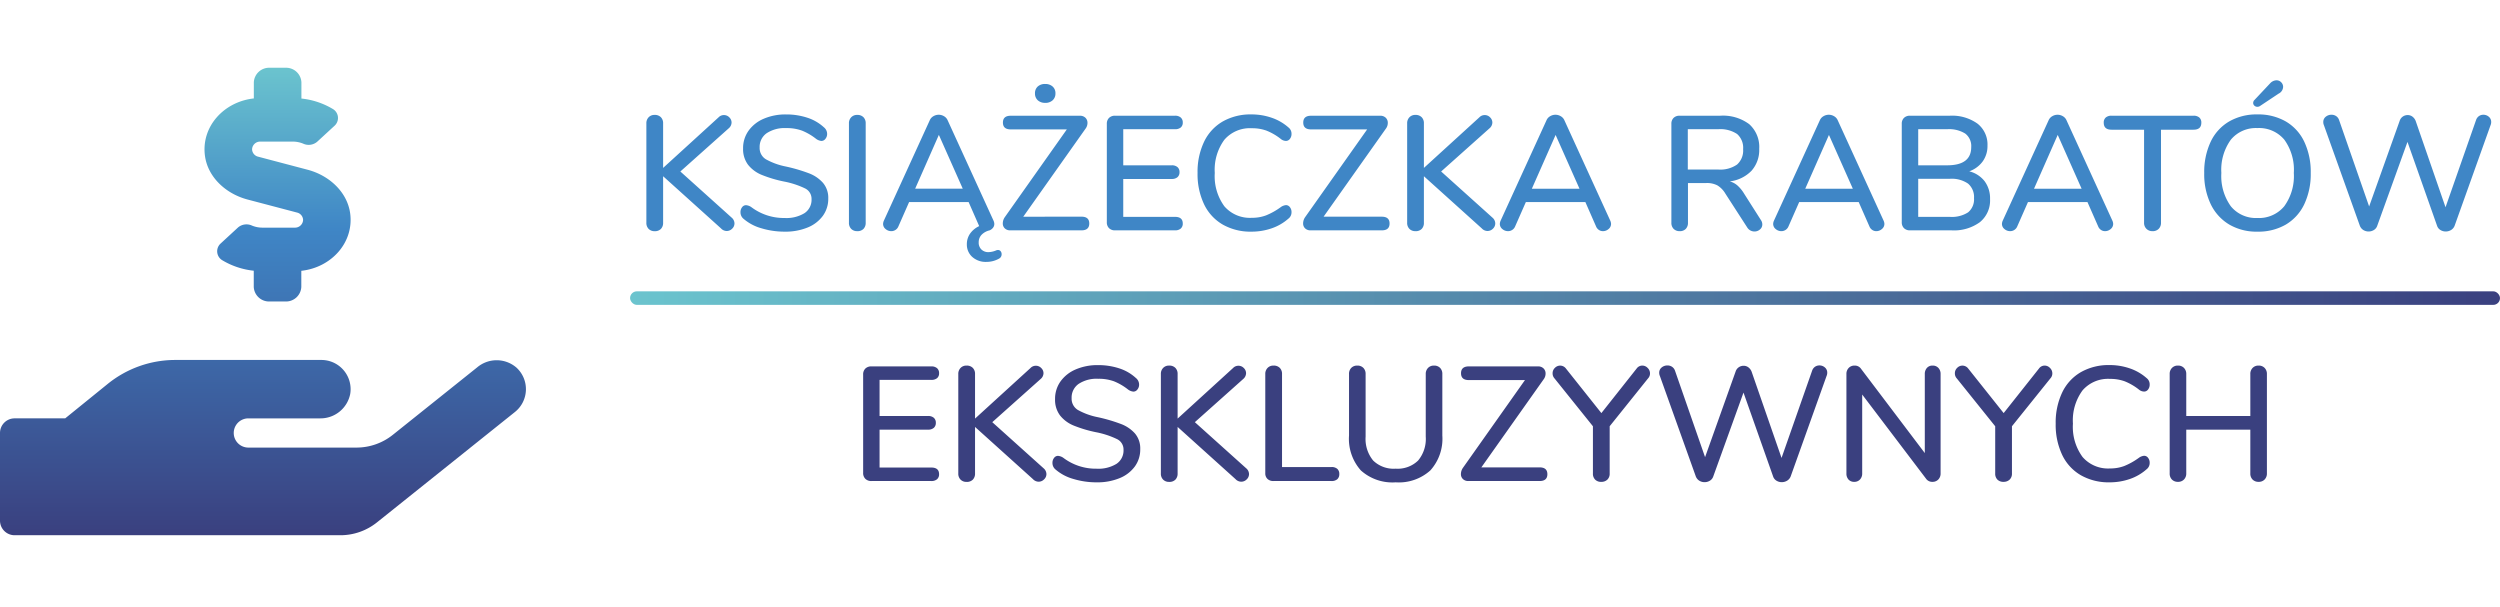
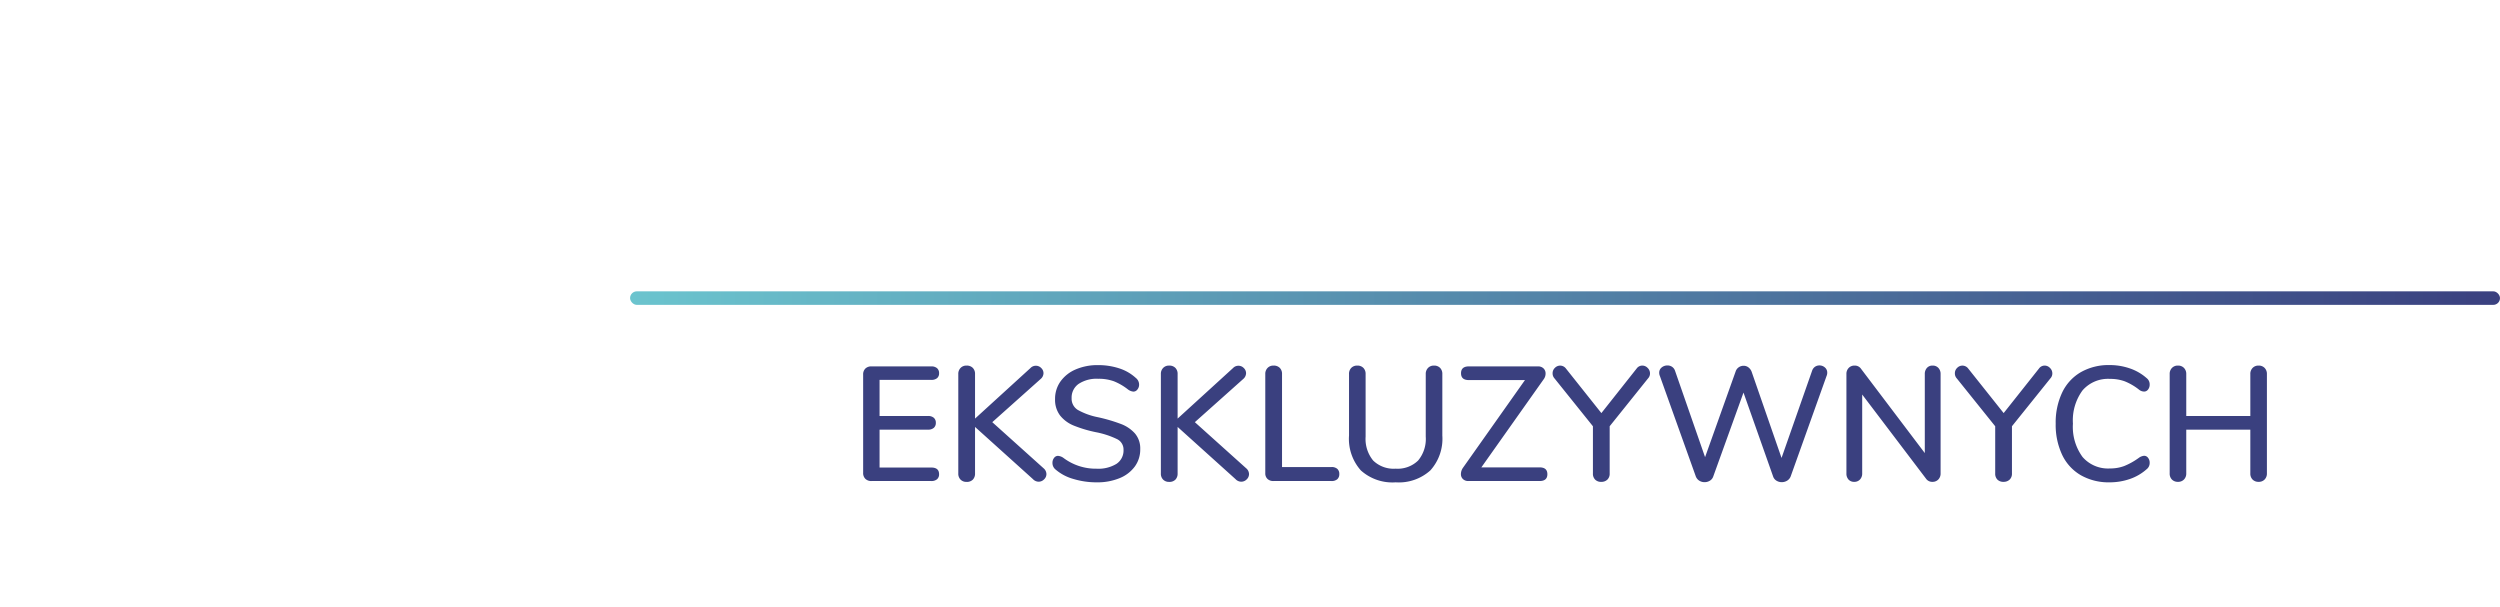
<svg xmlns="http://www.w3.org/2000/svg" width="369" height="89.57" viewBox="0 0 369 89.57">
  <defs>
    <linearGradient id="linear-gradient" y1="0.5" x2="1" y2="0.5" gradientUnits="objectBoundingBox">
      <stop offset="0" stop-color="#6bc4ce" />
      <stop offset="1" stop-color="#3a407f" />
    </linearGradient>
    <linearGradient id="linear-gradient-2" x1="0.5" x2="0.5" y2="1" gradientUnits="objectBoundingBox">
      <stop offset="0" stop-color="#6bc4ce" />
      <stop offset="0.345" stop-color="#3f86c6" />
      <stop offset="1" stop-color="#3a407f" />
    </linearGradient>
    <clipPath id="clip-logo_kre_duze">
      <rect width="369" height="89.57" />
    </clipPath>
  </defs>
  <g id="logo_kre_duze" clip-path="url(#clip-logo_kre_duze)">
    <g id="Group_12" data-name="Group 12">
      <g id="Group_11" data-name="Group 11" transform="translate(8.75 -4)">
-         <path id="Path_2" data-name="Path 2" d="M-123-1.872a1.14,1.14,0,0,1,.408.84,1.065,1.065,0,0,1-.348.792,1.123,1.123,0,0,1-.8.336,1.17,1.17,0,0,1-.84-.384l-8.544-7.7v6.864a1.259,1.259,0,0,1-.324.912,1.224,1.224,0,0,1-.924.336,1.2,1.2,0,0,1-.888-.336,1.232,1.232,0,0,1-.336-.912V-15.792a1.242,1.242,0,0,1,.336-.9,1.178,1.178,0,0,1,.888-.348,1.232,1.232,0,0,1,.912.336,1.232,1.232,0,0,1,.336.912v6.576l8.184-7.464a1.083,1.083,0,0,1,.792-.336,1.083,1.083,0,0,1,.792.336,1.057,1.057,0,0,1,.336.768,1.14,1.14,0,0,1-.408.84l-7.152,6.384Zm7.848,2.064a11.767,11.767,0,0,1-3.468-.5A6.872,6.872,0,0,1-121.248-1.7a1.229,1.229,0,0,1-.456-.984,1.135,1.135,0,0,1,.24-.732.717.717,0,0,1,.576-.3,1.59,1.59,0,0,1,.816.312A7.967,7.967,0,0,0-115.2-1.824a5.124,5.124,0,0,0,2.952-.72,2.364,2.364,0,0,0,1.032-2.064,1.7,1.7,0,0,0-.96-1.584A12.606,12.606,0,0,0-115.248-7.2a18.52,18.52,0,0,1-3.312-.984,4.939,4.939,0,0,1-2.028-1.5,3.831,3.831,0,0,1-.732-2.412,4.406,4.406,0,0,1,.8-2.6,5.277,5.277,0,0,1,2.244-1.776,8.063,8.063,0,0,1,3.288-.636,9.889,9.889,0,0,1,3.144.48,6.617,6.617,0,0,1,2.448,1.416,1.249,1.249,0,0,1,.48.984,1.113,1.113,0,0,1-.252.72.741.741,0,0,1-.588.312,1.574,1.574,0,0,1-.792-.312,8.556,8.556,0,0,0-2.076-1.212,6.557,6.557,0,0,0-2.34-.372,4.8,4.8,0,0,0-2.88.756,2.457,2.457,0,0,0-1.032,2.1,1.937,1.937,0,0,0,.912,1.74,9.926,9.926,0,0,0,2.928,1.068,24.213,24.213,0,0,1,3.42,1,5.249,5.249,0,0,1,2.088,1.416,3.409,3.409,0,0,1,.78,2.316,4.261,4.261,0,0,1-.8,2.556A5.177,5.177,0,0,1-111.8-.42,8.56,8.56,0,0,1-115.152.192Zm10.68-.072a1.2,1.2,0,0,1-.888-.336,1.232,1.232,0,0,1-.336-.912V-15.792a1.242,1.242,0,0,1,.336-.9,1.178,1.178,0,0,1,.888-.348,1.232,1.232,0,0,1,.912.336,1.232,1.232,0,0,1,.336.912V-1.128a1.259,1.259,0,0,1-.324.912A1.224,1.224,0,0,1-104.472.12Zm20.52,2.832a.6.6,0,0,1,.264-.048.467.467,0,0,1,.384.18.653.653,0,0,1,.144.42.718.718,0,0,1-.384.672,3.792,3.792,0,0,1-1.872.48,2.964,2.964,0,0,1-2.076-.732,2.432,2.432,0,0,1-.8-1.884A2.694,2.694,0,0,1-87.828.5,3.352,3.352,0,0,1-86.472-.624l-1.56-3.552h-8.784L-98.4-.576a1.1,1.1,0,0,1-.432.516,1.116,1.116,0,0,1-.6.18,1.288,1.288,0,0,1-.852-.312.965.965,0,0,1-.372-.768,1.306,1.306,0,0,1,.12-.48l6.768-14.808a1.267,1.267,0,0,1,.54-.6,1.531,1.531,0,0,1,.78-.216,1.531,1.531,0,0,1,.78.216,1.267,1.267,0,0,1,.54.6L-84.36-1.44a1.306,1.306,0,0,1,.12.48.907.907,0,0,1-.2.588A1.239,1.239,0,0,1-84.936,0a2.4,2.4,0,0,0-1.176.648,1.577,1.577,0,0,0-.432,1.128,1.38,1.38,0,0,0,.408,1.056,1.446,1.446,0,0,0,1.032.384A3.108,3.108,0,0,0-83.952,2.952Zm-4.944-9.1-3.528-7.944-3.5,7.944Zm17.52,4.128q1.152,0,1.152,1.008T-71.376,0H-81.888a1.112,1.112,0,0,1-.8-.288.985.985,0,0,1-.3-.744,1.639,1.639,0,0,1,.312-.936L-73.536-14.9h-8.28q-1.152,0-1.152-1.008t1.152-1.008h10.2a1.119,1.119,0,0,1,.828.3,1.025,1.025,0,0,1,.3.756,1.431,1.431,0,0,1-.312.888l-9.168,12.96Zm-5.352-16.8a1.546,1.546,0,0,1-1.1-.384,1.32,1.32,0,0,1-.408-1.008,1.311,1.311,0,0,1,.408-1.02,1.576,1.576,0,0,1,1.1-.372,1.586,1.586,0,0,1,1.092.372,1.293,1.293,0,0,1,.42,1.02,1.32,1.32,0,0,1-.408,1.008A1.546,1.546,0,0,1-76.728-18.816ZM-66.408,0a1.216,1.216,0,0,1-.9-.324,1.184,1.184,0,0,1-.324-.876V-15.72a1.184,1.184,0,0,1,.324-.876,1.216,1.216,0,0,1,.9-.324h8.832a1.249,1.249,0,0,1,.852.264.939.939,0,0,1,.3.744.9.9,0,0,1-.3.732,1.289,1.289,0,0,1-.852.252h-7.632V-9.6h7.152a1.249,1.249,0,0,1,.852.264.939.939,0,0,1,.3.744.939.939,0,0,1-.3.744,1.249,1.249,0,0,1-.852.264h-7.152v5.592h7.632q1.152,0,1.152.984a.939.939,0,0,1-.3.744A1.249,1.249,0,0,1-57.576,0ZM-46.3.192A8.27,8.27,0,0,1-50.52-.852a6.878,6.878,0,0,1-2.76-3,10.378,10.378,0,0,1-.96-4.62,10.32,10.32,0,0,1,.96-4.6,6.878,6.878,0,0,1,2.76-3A8.27,8.27,0,0,1-46.3-17.112a9.075,9.075,0,0,1,3,.492,7.287,7.287,0,0,1,2.472,1.428,1.161,1.161,0,0,1,.456.96,1.135,1.135,0,0,1-.24.732.717.717,0,0,1-.576.3,1.245,1.245,0,0,1-.792-.312,8.5,8.5,0,0,0-2.1-1.212,6.2,6.2,0,0,0-2.148-.348,4.976,4.976,0,0,0-4.056,1.7,7.473,7.473,0,0,0-1.416,4.9,7.515,7.515,0,0,0,1.416,4.92,4.976,4.976,0,0,0,4.056,1.7,5.873,5.873,0,0,0,2.1-.36,10.172,10.172,0,0,0,2.148-1.2,1.574,1.574,0,0,1,.792-.312.717.717,0,0,1,.576.3,1.135,1.135,0,0,1,.24.732,1.161,1.161,0,0,1-.456.96A7.287,7.287,0,0,1-43.3-.3,9.075,9.075,0,0,1-46.3.192Zm19.248-2.208q1.152,0,1.152,1.008T-27.048,0H-37.56a1.112,1.112,0,0,1-.8-.288.985.985,0,0,1-.3-.744,1.639,1.639,0,0,1,.312-.936L-29.208-14.9h-8.28q-1.152,0-1.152-1.008t1.152-1.008h10.2a1.119,1.119,0,0,1,.828.3,1.025,1.025,0,0,1,.3.756,1.431,1.431,0,0,1-.312.888L-35.64-2.016Zm16.344.144a1.14,1.14,0,0,1,.408.84,1.066,1.066,0,0,1-.348.792,1.123,1.123,0,0,1-.8.336,1.17,1.17,0,0,1-.84-.384l-8.544-7.7v6.864a1.259,1.259,0,0,1-.324.912A1.224,1.224,0,0,1-22.08.12a1.2,1.2,0,0,1-.888-.336,1.232,1.232,0,0,1-.336-.912V-15.792a1.242,1.242,0,0,1,.336-.9,1.178,1.178,0,0,1,.888-.348,1.232,1.232,0,0,1,.912.336,1.232,1.232,0,0,1,.336.912v6.576l8.184-7.464a1.083,1.083,0,0,1,.792-.336,1.083,1.083,0,0,1,.792.336,1.057,1.057,0,0,1,.336.768,1.14,1.14,0,0,1-.408.84l-7.152,6.384ZM6.672-1.44a1.306,1.306,0,0,1,.12.48.965.965,0,0,1-.372.768A1.257,1.257,0,0,1,5.592.12,1.058,1.058,0,0,1,5-.06a1.126,1.126,0,0,1-.42-.516L3-4.176H-5.784l-1.584,3.6A1.1,1.1,0,0,1-7.8-.06a1.116,1.116,0,0,1-.6.18,1.288,1.288,0,0,1-.852-.312A.965.965,0,0,1-9.624-.96a1.306,1.306,0,0,1,.12-.48l6.768-14.808a1.267,1.267,0,0,1,.54-.6,1.531,1.531,0,0,1,.78-.216,1.531,1.531,0,0,1,.78.216,1.267,1.267,0,0,1,.54.6Zm-4.536-4.7-3.528-7.944L-4.9-6.144ZM28.9-1.536a1.158,1.158,0,0,1,.216.672.932.932,0,0,1-.348.732,1.2,1.2,0,0,1-.8.3,1.25,1.25,0,0,1-1.08-.6L23.664-5.424a3.491,3.491,0,0,0-1.176-1.212,3.338,3.338,0,0,0-1.632-.348H18.144v5.856a1.259,1.259,0,0,1-.324.912,1.192,1.192,0,0,1-.9.336,1.2,1.2,0,0,1-.888-.336,1.232,1.232,0,0,1-.336-.912V-15.72a1.184,1.184,0,0,1,.324-.876,1.216,1.216,0,0,1,.9-.324H22.9a6.47,6.47,0,0,1,4.284,1.248,4.51,4.51,0,0,1,1.476,3.648A4.6,4.6,0,0,1,27.528-8.8a5.341,5.341,0,0,1-3.216,1.572,2.856,2.856,0,0,1,1.128.6,5.2,5.2,0,0,1,.984,1.2Zm-6.288-7.44a4.349,4.349,0,0,0,2.772-.732,2.752,2.752,0,0,0,.9-2.268,2.7,2.7,0,0,0-.888-2.244,4.45,4.45,0,0,0-2.784-.708H18.12v5.952ZM47.016-1.44a1.306,1.306,0,0,1,.12.48.965.965,0,0,1-.372.768,1.257,1.257,0,0,1-.828.312,1.058,1.058,0,0,1-.588-.18,1.126,1.126,0,0,1-.42-.516l-1.584-3.6H34.56l-1.584,3.6a1.1,1.1,0,0,1-.432.516,1.116,1.116,0,0,1-.6.18,1.288,1.288,0,0,1-.852-.312A.965.965,0,0,1,30.72-.96a1.306,1.306,0,0,1,.12-.48l6.768-14.808a1.267,1.267,0,0,1,.54-.6,1.531,1.531,0,0,1,.78-.216,1.531,1.531,0,0,1,.78.216,1.267,1.267,0,0,1,.54.6Zm-4.536-4.7-3.528-7.944-3.5,7.944ZM59.664-8.712a4.145,4.145,0,0,1,2.268,1.464,4.232,4.232,0,0,1,.8,2.64,4.12,4.12,0,0,1-1.5,3.4A6.5,6.5,0,0,1,57.048,0h-6.12a1.216,1.216,0,0,1-.9-.324A1.184,1.184,0,0,1,49.7-1.2V-15.72a1.184,1.184,0,0,1,.324-.876,1.216,1.216,0,0,1,.9-.324h5.856a6.451,6.451,0,0,1,4.092,1.164A3.907,3.907,0,0,1,62.352-12.5a3.88,3.88,0,0,1-.708,2.328A4.183,4.183,0,0,1,59.664-8.712ZM52.128-9.6H56.4q3.552,0,3.552-2.688a2.315,2.315,0,0,0-.876-1.992,4.5,4.5,0,0,0-2.676-.648H52.128Zm4.656,7.608A4.418,4.418,0,0,0,59.5-2.664a2.48,2.48,0,0,0,.864-2.088A2.6,2.6,0,0,0,59.484-6.9a4.256,4.256,0,0,0-2.7-.708H52.128v5.616Zm24,.552a1.306,1.306,0,0,1,.12.48.965.965,0,0,1-.372.768A1.257,1.257,0,0,1,79.7.12a1.058,1.058,0,0,1-.588-.18,1.126,1.126,0,0,1-.42-.516l-1.584-3.6H68.328l-1.584,3.6a1.1,1.1,0,0,1-.432.516,1.116,1.116,0,0,1-.6.18,1.288,1.288,0,0,1-.852-.312.965.965,0,0,1-.372-.768,1.306,1.306,0,0,1,.12-.48l6.768-14.808a1.267,1.267,0,0,1,.54-.6,1.531,1.531,0,0,1,.78-.216,1.531,1.531,0,0,1,.78.216,1.267,1.267,0,0,1,.54.6Zm-4.536-4.7L72.72-14.088l-3.5,7.944ZM86.712.12a1.218,1.218,0,0,1-.9-.348,1.218,1.218,0,0,1-.348-.9V-14.856h-4.8q-1.152,0-1.152-1.032a.969.969,0,0,1,.3-.768,1.249,1.249,0,0,1,.852-.264h12.1a1.249,1.249,0,0,1,.852.264.969.969,0,0,1,.3.768q0,1.032-1.152,1.032h-4.8V-1.128a1.242,1.242,0,0,1-.336.9A1.209,1.209,0,0,1,86.712.12Zm15.48.072A7.954,7.954,0,0,1,98.028-.864a7.034,7.034,0,0,1-2.724-3,10.242,10.242,0,0,1-.96-4.584,10.49,10.49,0,0,1,.948-4.62,6.848,6.848,0,0,1,2.724-3,8.091,8.091,0,0,1,4.176-1.044,8.139,8.139,0,0,1,4.2,1.044,6.848,6.848,0,0,1,2.724,3,10.43,10.43,0,0,1,.948,4.6,10.43,10.43,0,0,1-.948,4.6,6.922,6.922,0,0,1-2.724,3.012A8.067,8.067,0,0,1,102.192.192Zm0-2.016a4.835,4.835,0,0,0,3.96-1.728,7.574,7.574,0,0,0,1.416-4.92,7.569,7.569,0,0,0-1.4-4.908,4.842,4.842,0,0,0-3.972-1.716,4.788,4.788,0,0,0-3.924,1.716,7.569,7.569,0,0,0-1.4,4.908,7.62,7.62,0,0,0,1.4,4.92A4.773,4.773,0,0,0,102.192-1.824Zm.36-16.512a.714.714,0,0,1-.36.1.626.626,0,0,1-.444-.168.537.537,0,0,1-.18-.408.642.642,0,0,1,.216-.456l2.28-2.424a1.333,1.333,0,0,1,.936-.456.948.948,0,0,1,.7.288.948.948,0,0,1,.288.7,1.164,1.164,0,0,1-.672.984Zm31.92,2.04a1.151,1.151,0,0,1,.432-.576,1.142,1.142,0,0,1,.648-.192,1.2,1.2,0,0,1,.8.3.981.981,0,0,1,.348.78,1.169,1.169,0,0,1-.1.48L131.3-.672a1.268,1.268,0,0,1-.528.624,1.511,1.511,0,0,1-.792.216,1.468,1.468,0,0,1-.768-.216,1.15,1.15,0,0,1-.5-.624l-4.368-12.384L119.88-.672a1.15,1.15,0,0,1-.5.624,1.468,1.468,0,0,1-.768.216,1.449,1.449,0,0,1-.78-.216,1.288,1.288,0,0,1-.516-.624l-5.3-14.832a1.169,1.169,0,0,1-.1-.48.967.967,0,0,1,.36-.78,1.306,1.306,0,0,1,.864-.3,1.2,1.2,0,0,1,.66.192,1.127,1.127,0,0,1,.444.576l4.44,12.768,4.512-12.648a1.205,1.205,0,0,1,.468-.624,1.25,1.25,0,0,1,.708-.216,1.152,1.152,0,0,1,.7.228,1.447,1.447,0,0,1,.48.636L129.96-3.408Z" transform="translate(222.25 38)" fill="#3f86c6" stroke="rgba(0,0,0,0)" stroke-width="1" />
        <path id="Path_1" data-name="Path 1" d="M-102.372,0a1.216,1.216,0,0,1-.9-.324A1.184,1.184,0,0,1-103.6-1.2V-15.72a1.184,1.184,0,0,1,.324-.876,1.216,1.216,0,0,1,.9-.324h8.832a1.249,1.249,0,0,1,.852.264.939.939,0,0,1,.3.744.9.9,0,0,1-.3.732,1.289,1.289,0,0,1-.852.252h-7.632V-9.6h7.152a1.249,1.249,0,0,1,.852.264.939.939,0,0,1,.3.744.939.939,0,0,1-.3.744,1.249,1.249,0,0,1-.852.264h-7.152v5.592h7.632q1.152,0,1.152.984a.939.939,0,0,1-.3.744A1.249,1.249,0,0,1-93.54,0Zm25.416-1.872a1.14,1.14,0,0,1,.408.84A1.065,1.065,0,0,1-76.9-.24,1.123,1.123,0,0,1-77.7.1a1.17,1.17,0,0,1-.84-.384l-8.544-7.7v6.864a1.259,1.259,0,0,1-.324.912,1.224,1.224,0,0,1-.924.336,1.2,1.2,0,0,1-.888-.336,1.232,1.232,0,0,1-.336-.912V-15.792a1.242,1.242,0,0,1,.336-.9,1.178,1.178,0,0,1,.888-.348,1.232,1.232,0,0,1,.912.336,1.232,1.232,0,0,1,.336.912v6.576L-78.9-16.68a1.083,1.083,0,0,1,.792-.336,1.083,1.083,0,0,1,.792.336,1.057,1.057,0,0,1,.336.768,1.14,1.14,0,0,1-.408.84L-84.54-8.688ZM-69.108.192a11.767,11.767,0,0,1-3.468-.5A6.872,6.872,0,0,1-75.2-1.7a1.229,1.229,0,0,1-.456-.984,1.135,1.135,0,0,1,.24-.732.717.717,0,0,1,.576-.3,1.59,1.59,0,0,1,.816.312,7.967,7.967,0,0,0,4.872,1.584,5.124,5.124,0,0,0,2.952-.72,2.364,2.364,0,0,0,1.032-2.064,1.7,1.7,0,0,0-.96-1.584A12.606,12.606,0,0,0-69.2-7.2a18.52,18.52,0,0,1-3.312-.984,4.939,4.939,0,0,1-2.028-1.5,3.831,3.831,0,0,1-.732-2.412,4.406,4.406,0,0,1,.8-2.6,5.277,5.277,0,0,1,2.244-1.776,8.063,8.063,0,0,1,3.288-.636,9.889,9.889,0,0,1,3.144.48,6.617,6.617,0,0,1,2.448,1.416,1.249,1.249,0,0,1,.48.984,1.113,1.113,0,0,1-.252.72.741.741,0,0,1-.588.312,1.574,1.574,0,0,1-.792-.312,8.556,8.556,0,0,0-2.076-1.212,6.557,6.557,0,0,0-2.34-.372,4.8,4.8,0,0,0-2.88.756,2.457,2.457,0,0,0-1.032,2.1,1.937,1.937,0,0,0,.912,1.74,9.926,9.926,0,0,0,2.928,1.068,24.213,24.213,0,0,1,3.42,1A5.249,5.249,0,0,1-63.48-7.02,3.409,3.409,0,0,1-62.7-4.7a4.261,4.261,0,0,1-.8,2.556A5.177,5.177,0,0,1-65.76-.42,8.56,8.56,0,0,1-69.108.192Zm22.056-2.064a1.14,1.14,0,0,1,.408.84,1.066,1.066,0,0,1-.348.792A1.123,1.123,0,0,1-47.8.1a1.17,1.17,0,0,1-.84-.384l-8.544-7.7v6.864a1.259,1.259,0,0,1-.324.912,1.224,1.224,0,0,1-.924.336,1.2,1.2,0,0,1-.888-.336,1.232,1.232,0,0,1-.336-.912V-15.792a1.242,1.242,0,0,1,.336-.9,1.178,1.178,0,0,1,.888-.348,1.232,1.232,0,0,1,.912.336,1.232,1.232,0,0,1,.336.912v6.576L-49-16.68a1.083,1.083,0,0,1,.792-.336,1.083,1.083,0,0,1,.792.336,1.057,1.057,0,0,1,.336.768,1.14,1.14,0,0,1-.408.84l-7.152,6.384ZM-43.044,0a1.21,1.21,0,0,1-.876-.312,1.112,1.112,0,0,1-.324-.84v-14.64a1.242,1.242,0,0,1,.336-.9,1.178,1.178,0,0,1,.888-.348,1.232,1.232,0,0,1,.912.336,1.232,1.232,0,0,1,.336.912V-2.064h7.3a1.249,1.249,0,0,1,.852.264.969.969,0,0,1,.3.768.969.969,0,0,1-.3.768A1.249,1.249,0,0,1-34.476,0ZM-25,.192A6.961,6.961,0,0,1-30.132-1.56a7,7,0,0,1-1.752-5.16v-9.072a1.232,1.232,0,0,1,.336-.912,1.2,1.2,0,0,1,.888-.336,1.2,1.2,0,0,1,.888.336,1.232,1.232,0,0,1,.336.912v9.24A5.006,5.006,0,0,0-28.32-3.024,4.323,4.323,0,0,0-25-1.824a4.33,4.33,0,0,0,3.312-1.2,4.971,4.971,0,0,0,1.128-3.528v-9.24a1.242,1.242,0,0,1,.336-.9,1.178,1.178,0,0,1,.888-.348,1.2,1.2,0,0,1,.888.336,1.232,1.232,0,0,1,.336.912V-6.72a6.975,6.975,0,0,1-1.764,5.148A6.94,6.94,0,0,1-25,.192Zm21.24-2.208q1.152,0,1.152,1.008T-3.756,0H-14.268a1.112,1.112,0,0,1-.8-.288.985.985,0,0,1-.3-.744,1.639,1.639,0,0,1,.312-.936L-5.916-14.9H-14.2q-1.152,0-1.152-1.008T-14.2-16.92H-4a1.119,1.119,0,0,1,.828.3,1.025,1.025,0,0,1,.3.756,1.431,1.431,0,0,1-.312.888l-9.168,12.96ZM10.572-16.608a1.025,1.025,0,0,1,.84-.432,1.079,1.079,0,0,1,.78.348,1.1,1.1,0,0,1,.348.8,1.059,1.059,0,0,1-.288.744L6.588-8.088v6.96A1.2,1.2,0,0,1,6.24-.2a1.268,1.268,0,0,1-.9.324A1.225,1.225,0,0,1,4.452-.2a1.224,1.224,0,0,1-.336-.924v-6.96l-5.664-7.056a1.09,1.09,0,0,1-.288-.768A1.083,1.083,0,0,1-1.5-16.7a1.083,1.083,0,0,1,.792-.336,1.069,1.069,0,0,1,.84.432l5.232,6.576Zm25.9.312a1.151,1.151,0,0,1,.432-.576,1.142,1.142,0,0,1,.648-.192,1.2,1.2,0,0,1,.8.3.981.981,0,0,1,.348.78,1.169,1.169,0,0,1-.1.48L33.3-.672a1.268,1.268,0,0,1-.528.624,1.511,1.511,0,0,1-.792.216,1.468,1.468,0,0,1-.768-.216,1.15,1.15,0,0,1-.5-.624L26.34-13.056,21.876-.672a1.15,1.15,0,0,1-.5.624A1.468,1.468,0,0,1,20.6.168a1.449,1.449,0,0,1-.78-.216,1.288,1.288,0,0,1-.516-.624L14-15.5a1.169,1.169,0,0,1-.1-.48.967.967,0,0,1,.36-.78,1.306,1.306,0,0,1,.864-.3,1.2,1.2,0,0,1,.66.192,1.127,1.127,0,0,1,.444.576l4.44,12.768,4.512-12.648a1.205,1.205,0,0,1,.468-.624,1.25,1.25,0,0,1,.708-.216,1.152,1.152,0,0,1,.7.228,1.447,1.447,0,0,1,.48.636L31.956-3.408Zm17.784-.744a1.11,1.11,0,0,1,.852.348,1.268,1.268,0,0,1,.324.9V-1.128a1.242,1.242,0,0,1-.336.9,1.148,1.148,0,0,1-.864.348,1.1,1.1,0,0,1-.96-.48L43.86-12.768v11.64a1.268,1.268,0,0,1-.324.9,1.11,1.11,0,0,1-.852.348,1.091,1.091,0,0,1-.84-.336,1.287,1.287,0,0,1-.312-.912V-15.792a1.242,1.242,0,0,1,.336-.9,1.148,1.148,0,0,1,.864-.348,1.1,1.1,0,0,1,.96.48L53.1-4.128V-15.792a1.3,1.3,0,0,1,.312-.9A1.072,1.072,0,0,1,54.252-17.04Zm15.7.432a1.025,1.025,0,0,1,.84-.432,1.079,1.079,0,0,1,.78.348,1.1,1.1,0,0,1,.348.8,1.059,1.059,0,0,1-.288.744L65.964-8.088v6.96a1.2,1.2,0,0,1-.348.924,1.268,1.268,0,0,1-.9.324A1.225,1.225,0,0,1,63.828-.2a1.224,1.224,0,0,1-.336-.924v-6.96l-5.664-7.056a1.09,1.09,0,0,1-.288-.768,1.083,1.083,0,0,1,.336-.792,1.083,1.083,0,0,1,.792-.336,1.069,1.069,0,0,1,.84.432l5.232,6.576ZM80.364.192A8.27,8.27,0,0,1,76.14-.852a6.878,6.878,0,0,1-2.76-3,10.378,10.378,0,0,1-.96-4.62,10.32,10.32,0,0,1,.96-4.6,6.878,6.878,0,0,1,2.76-3,8.27,8.27,0,0,1,4.224-1.044,9.075,9.075,0,0,1,3,.492,7.287,7.287,0,0,1,2.472,1.428,1.161,1.161,0,0,1,.456.96,1.135,1.135,0,0,1-.24.732.717.717,0,0,1-.576.3,1.245,1.245,0,0,1-.792-.312,8.5,8.5,0,0,0-2.1-1.212,6.2,6.2,0,0,0-2.148-.348,4.976,4.976,0,0,0-4.056,1.7,7.473,7.473,0,0,0-1.416,4.9,7.515,7.515,0,0,0,1.416,4.92,4.976,4.976,0,0,0,4.056,1.7,5.873,5.873,0,0,0,2.1-.36,10.172,10.172,0,0,0,2.148-1.2,1.574,1.574,0,0,1,.792-.312.717.717,0,0,1,.576.3,1.135,1.135,0,0,1,.24.732,1.161,1.161,0,0,1-.456.96A7.287,7.287,0,0,1,83.364-.3,9.075,9.075,0,0,1,80.364.192ZM102.372-17.04a1.178,1.178,0,0,1,.888.348,1.242,1.242,0,0,1,.336.9V-1.128a1.242,1.242,0,0,1-.336.9,1.178,1.178,0,0,1-.888.348,1.2,1.2,0,0,1-.888-.336,1.232,1.232,0,0,1-.336-.912V-7.584H91.692v6.456a1.242,1.242,0,0,1-.336.9,1.178,1.178,0,0,1-.888.348,1.2,1.2,0,0,1-.888-.336,1.232,1.232,0,0,1-.336-.912V-15.792a1.242,1.242,0,0,1,.336-.9,1.178,1.178,0,0,1,.888-.348,1.178,1.178,0,0,1,.888.348,1.242,1.242,0,0,1,.336.9V-9.6h9.456v-6.192a1.242,1.242,0,0,1,.336-.9A1.178,1.178,0,0,1,102.372-17.04Z" transform="translate(222.25 75)" fill="#3a407f" stroke="rgba(0,0,0,0)" stroke-width="1" />
        <rect id="Rectangle_2" data-name="Rectangle 2" width="276" height="2" rx="1" transform="translate(84.25 47)" stroke="rgba(0,0,0,0)" stroke-miterlimit="10" stroke-width="1" fill="url(#linear-gradient)" />
      </g>
-       <path id="hand-holding-usd-solid" d="M36.53,19.447l7.314,1.927a1.158,1.158,0,0,1,.893,1.092A1.188,1.188,0,0,1,43.508,23.6h-4.8a4.043,4.043,0,0,1-1.508-.3,1.931,1.931,0,0,0-2.062.27L32.58,25.929a1.574,1.574,0,0,0-.3.358,1.539,1.539,0,0,0,.523,2.121,11.289,11.289,0,0,0,4.651,1.55v2.385A2.262,2.262,0,0,0,39.791,34.5h2.341a2.262,2.262,0,0,0,2.342-2.156V29.972c4.438-.485,7.795-4.178,7.21-8.49-.425-3.1-3.027-5.566-6.275-6.428L38.1,13.126a1.158,1.158,0,0,1-.893-1.092A1.188,1.188,0,0,1,38.431,10.9h4.8a4.043,4.043,0,0,1,1.513.3,1.932,1.932,0,0,0,2.062-.27l2.561-2.358a1.524,1.524,0,0,0,.292-.35,1.54,1.54,0,0,0-.518-2.127,11.3,11.3,0,0,0-4.652-1.55V2.156A2.261,2.261,0,0,0,42.147,0H39.806a2.261,2.261,0,0,0-2.341,2.156V4.528c-4.432.485-7.8,4.178-7.211,8.49C30.677,16.118,33.287,18.584,36.53,19.447Zm39.649,24.77a4.461,4.461,0,0,0-5.741,0L57.986,54.176a8.576,8.576,0,0,1-5.391,1.887H36.656a2.156,2.156,0,1,1,0-4.312H47.207a4.473,4.473,0,0,0,4.481-3.585,4.2,4.2,0,0,0,.062-.736,4.312,4.312,0,0,0-4.312-4.3H25.875a15.856,15.856,0,0,0-9.986,3.543L9.622,51.75H2.156A2.156,2.156,0,0,0,0,53.906V66.844A2.156,2.156,0,0,0,2.156,69h48.08a8.625,8.625,0,0,0,5.391-1.887L76.008,50.807a4.313,4.313,0,0,0,.173-6.59Z" transform="translate(0 10)" fill="url(#linear-gradient-2)" />
    </g>
  </g>
</svg>